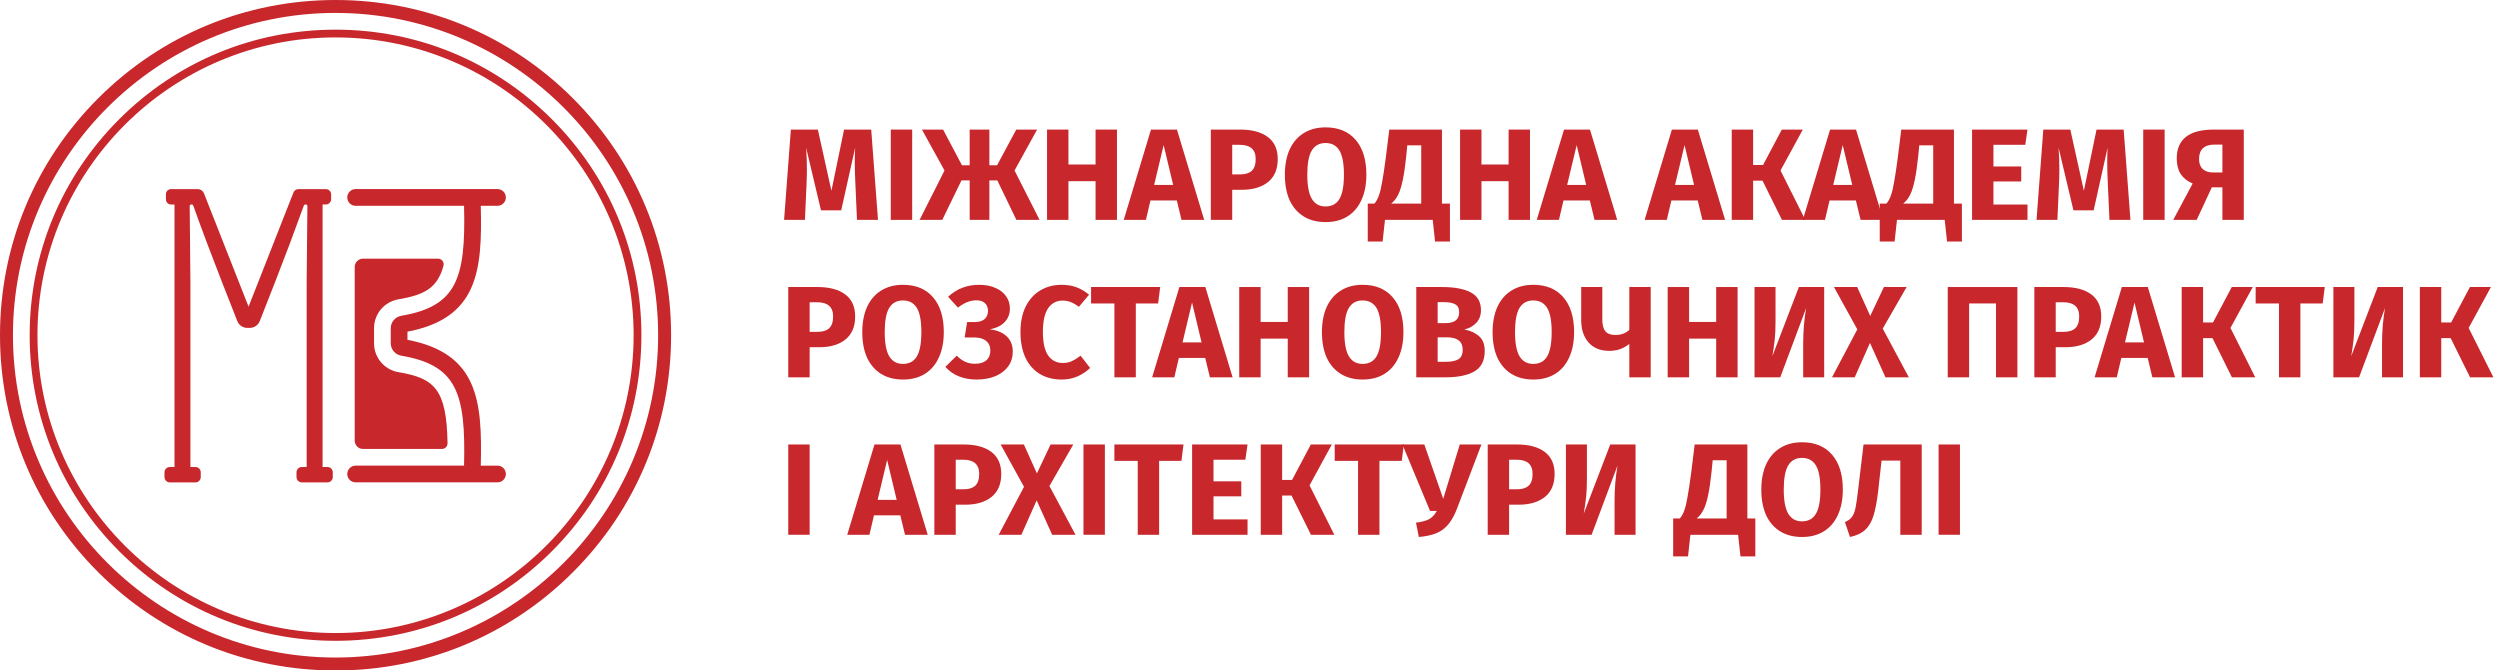
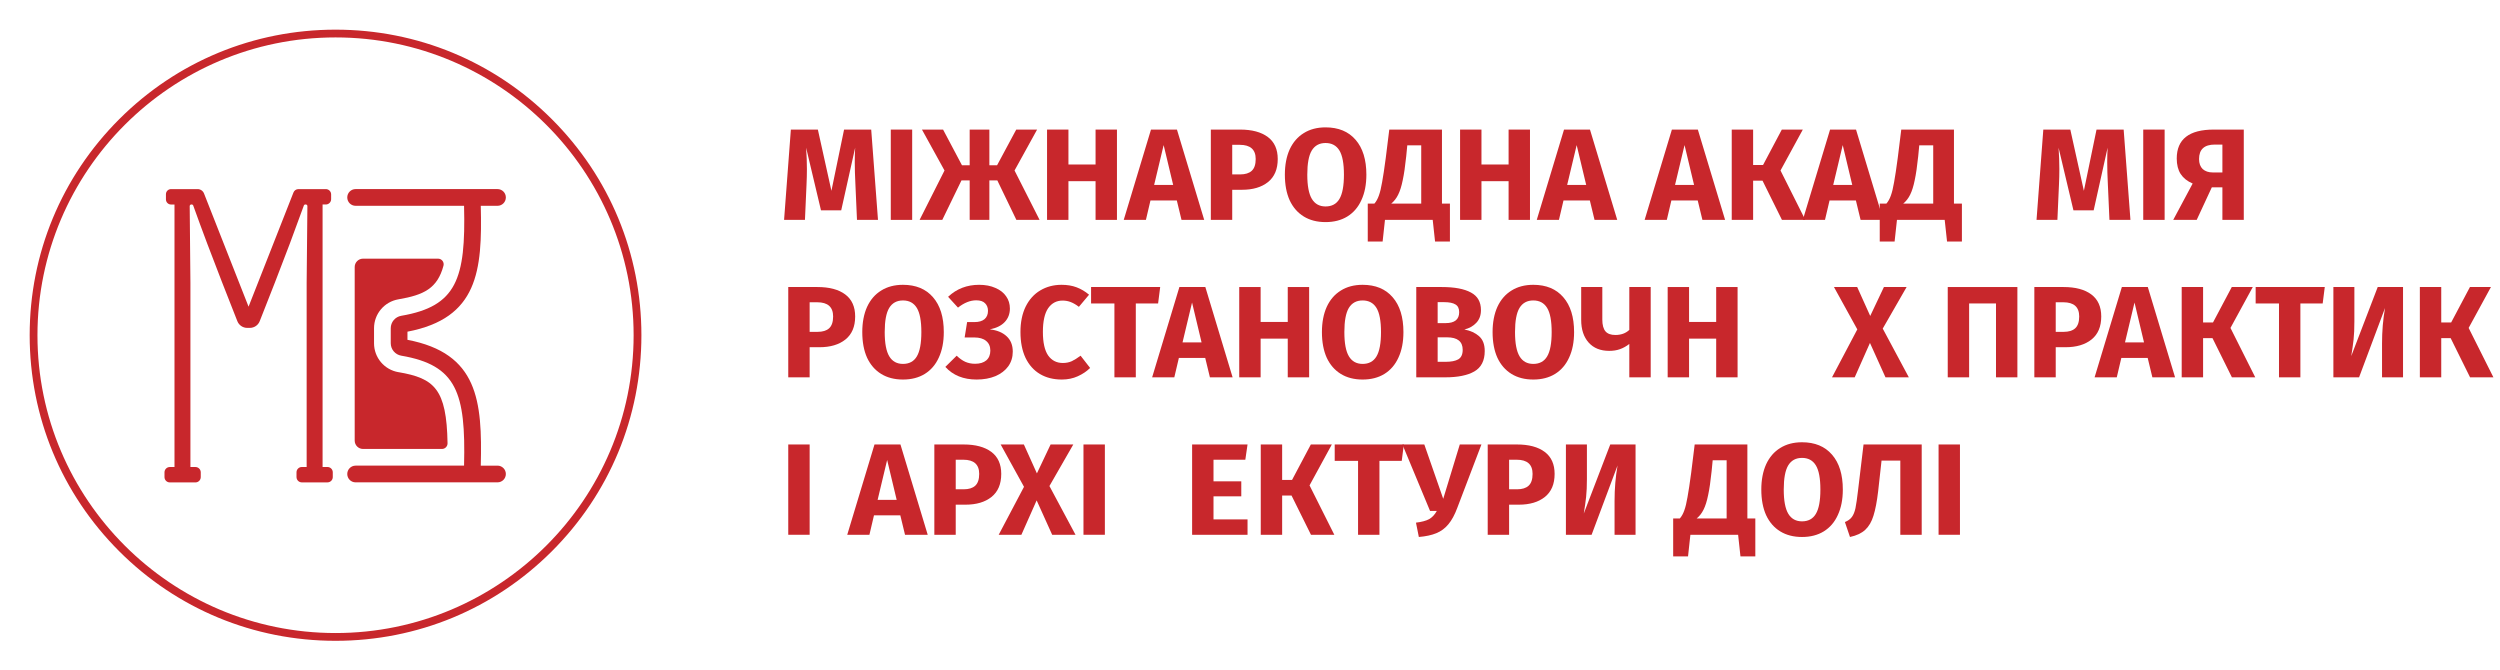
<svg xmlns="http://www.w3.org/2000/svg" width="261" height="70" viewBox="0 0 261 70" fill="none">
  <path d="M204.619 46.403V55.83H202.387V46.403H204.619Z" fill="#C8272C" />
  <path d="M200.626 46.403V55.83H198.393V48.09H196.433L196.079 51.286C195.952 52.366 195.788 53.218 195.589 53.844C195.398 54.47 195.112 54.959 194.731 55.313C194.35 55.667 193.819 55.916 193.138 56.061L192.607 54.497C192.934 54.37 193.179 54.193 193.342 53.966C193.506 53.74 193.628 53.436 193.71 53.055C193.791 52.665 193.882 52.039 193.982 51.178L194.554 46.403H200.626Z" fill="#C8272C" />
  <path d="M188.129 46.172C189.473 46.172 190.516 46.602 191.261 47.464C192.014 48.325 192.391 49.541 192.391 51.11C192.391 52.134 192.218 53.019 191.873 53.762C191.538 54.506 191.047 55.077 190.403 55.476C189.768 55.866 189.01 56.061 188.129 56.061C187.249 56.061 186.491 55.866 185.855 55.476C185.22 55.086 184.73 54.524 184.385 53.789C184.049 53.046 183.881 52.153 183.881 51.11C183.881 50.094 184.049 49.214 184.385 48.471C184.73 47.727 185.22 47.16 185.855 46.77C186.491 46.371 187.249 46.172 188.129 46.172ZM188.129 47.804C187.485 47.804 187.004 48.067 186.686 48.593C186.377 49.11 186.223 49.949 186.223 51.11C186.223 52.27 186.382 53.114 186.699 53.64C187.017 54.166 187.494 54.429 188.129 54.429C188.783 54.429 189.264 54.17 189.572 53.653C189.89 53.127 190.049 52.279 190.049 51.11C190.049 49.94 189.89 49.096 189.572 48.579C189.255 48.062 188.774 47.804 188.129 47.804Z" fill="#C8272C" />
  <path d="M183.256 54.13V58.088H181.704L181.459 55.83H176.476L176.231 58.088H174.679V54.13H175.373C175.564 53.912 175.718 53.635 175.836 53.3C175.963 52.955 176.077 52.488 176.176 51.899C176.285 51.309 176.412 50.466 176.558 49.368L176.925 46.403H182.426V54.13H183.256ZM180.261 48.049H178.804L178.695 49.178C178.586 50.23 178.464 51.069 178.328 51.695C178.201 52.32 178.042 52.824 177.851 53.205C177.67 53.576 177.429 53.885 177.129 54.13H180.261V48.049Z" fill="#C8272C" />
  <path d="M170.752 55.83H168.56V52.307C168.56 51.01 168.664 49.772 168.873 48.593L166.164 55.83H163.481V46.403H165.674V49.994C165.674 50.747 165.646 51.373 165.592 51.871C165.537 52.37 165.456 52.951 165.347 53.613L168.111 46.403H170.752V55.83Z" fill="#C8272C" />
  <path d="M158.367 46.403C159.611 46.403 160.578 46.661 161.267 47.178C161.957 47.695 162.302 48.462 162.302 49.477C162.302 50.538 161.962 51.341 161.281 51.885C160.609 52.42 159.706 52.688 158.572 52.688H157.55V55.83H155.317V46.403H158.367ZM158.381 51.082C158.907 51.082 159.307 50.96 159.579 50.715C159.861 50.461 160.001 50.049 160.001 49.477C160.001 48.489 159.448 47.995 158.34 47.995H157.55V51.082H158.381Z" fill="#C8272C" />
  <path d="M152.143 53.014C151.871 53.749 151.558 54.325 151.204 54.742C150.859 55.159 150.441 55.467 149.951 55.667C149.47 55.866 148.862 55.998 148.127 56.061L147.827 54.565C148.426 54.492 148.884 54.37 149.202 54.198C149.52 54.016 149.788 53.73 150.005 53.341H149.297L146.411 46.403H148.698L150.673 52.075L152.402 46.403H154.662L152.143 53.014Z" fill="#C8272C" />
  <path d="M146.56 46.403L146.342 48.117H144.014V55.83H141.781V48.117H139.344V46.403H146.56Z" fill="#C8272C" />
  <path d="M139.044 46.403L136.716 50.674L139.303 55.83H136.865L134.837 51.735H133.856V55.83H131.623V46.403H133.856V50.103H134.891L136.852 46.403H139.044Z" fill="#C8272C" />
  <path d="M130.243 46.403L130.012 47.995H126.69V50.253H129.59V51.817H126.69V54.225H130.243V55.83H124.457V46.403H130.243Z" fill="#C8272C" />
-   <path d="M123.558 46.403L123.34 48.117H121.011V55.83H118.779V48.117H116.341V46.403H123.558Z" fill="#C8272C" />
  <path d="M115.348 46.403V55.83H113.115V46.403H115.348Z" fill="#C8272C" />
  <path d="M109.561 50.742L112.284 55.83H109.846L108.226 52.239L106.633 55.83H104.264L106.906 50.824L104.468 46.403H106.892L108.253 49.423L109.683 46.403H112.052L109.561 50.742Z" fill="#C8272C" />
  <path d="M100.595 46.403C101.838 46.403 102.805 46.661 103.495 47.178C104.185 47.695 104.53 48.462 104.53 49.477C104.53 50.538 104.189 51.341 103.508 51.885C102.837 52.42 101.934 52.688 100.799 52.688H99.778V55.83H97.545V46.403H100.595ZM100.608 51.082C101.135 51.082 101.534 50.96 101.807 50.715C102.088 50.461 102.229 50.049 102.229 49.477C102.229 48.489 101.675 47.995 100.568 47.995H99.778V51.082H100.608Z" fill="#C8272C" />
  <path d="M94.484 55.83L93.993 53.803H91.243L90.767 55.83H88.452L91.298 46.403H94.007L96.853 55.83H94.484ZM91.624 52.184H93.612L92.618 48.022L91.624 52.184Z" fill="#C8272C" />
  <path d="M84.527 46.403V55.83H82.294V46.403H84.527Z" fill="#C8272C" />
  <path d="M260.054 29.966L257.726 34.237L260.312 39.393H257.875L255.847 35.298H254.866V39.393H252.633V29.966H254.866V33.666H255.901L257.862 29.966H260.054Z" fill="#C8272C" />
  <path d="M250.876 39.393H248.684V35.87C248.684 34.573 248.788 33.335 248.997 32.156L246.287 39.393H243.605V29.966H245.797V33.557C245.797 34.31 245.77 34.935 245.716 35.434C245.661 35.933 245.579 36.513 245.47 37.175L248.234 29.966H250.876V39.393Z" fill="#C8272C" />
  <path d="M242.706 29.966L242.488 31.68H240.16V39.393H237.927V31.68H235.49V29.966H242.706Z" fill="#C8272C" />
  <path d="M235.19 29.966L232.861 34.237L235.448 39.393H233.011L230.982 35.298H230.002V39.393H227.769V29.966H230.002V33.666H231.037L232.998 29.966H235.19Z" fill="#C8272C" />
  <path d="M224.708 39.393L224.218 37.366H221.467L220.991 39.393H218.676L221.522 29.966H224.231L227.077 39.393H224.708ZM221.849 35.747H223.836L222.843 31.584L221.849 35.747Z" fill="#C8272C" />
  <path d="M215.435 29.966C216.679 29.966 217.645 30.224 218.335 30.741C219.025 31.258 219.37 32.024 219.37 33.04C219.37 34.101 219.03 34.904 218.349 35.448C217.677 35.983 216.774 36.25 215.639 36.25H214.618V39.393H212.385V29.966H215.435ZM215.449 34.645C215.975 34.645 216.375 34.523 216.647 34.278C216.928 34.024 217.069 33.611 217.069 33.04C217.069 32.051 216.515 31.557 215.408 31.557H214.618V34.645H215.449Z" fill="#C8272C" />
  <path d="M210.615 29.966V39.393H208.382V31.68H205.577V39.393H203.344V29.966H210.615Z" fill="#C8272C" />
  <path d="M196.558 34.305L199.282 39.393H196.844L195.224 35.801L193.631 39.393H191.262L193.903 34.387L191.466 29.966H193.89L195.251 32.986L196.681 29.966H199.05L196.558 34.305Z" fill="#C8272C" />
-   <path d="M190.444 39.393H188.252V35.87C188.252 34.573 188.356 33.335 188.565 32.156L185.856 39.393H183.173V29.966H185.365V33.557C185.365 34.31 185.338 34.935 185.284 35.434C185.229 35.933 185.148 36.513 185.039 37.175L187.803 29.966H190.444V39.393Z" fill="#C8272C" />
  <path d="M179.17 39.393V35.353H176.338V39.393H174.105V29.966H176.338V33.611H179.17V29.966H181.403V39.393H179.17Z" fill="#C8272C" />
  <path d="M172.333 29.966V39.393H170.1V35.91C169.783 36.155 169.456 36.337 169.12 36.454C168.793 36.572 168.421 36.631 168.004 36.631C167.087 36.631 166.37 36.341 165.852 35.761C165.335 35.18 165.076 34.391 165.076 33.394V29.966H167.282V33.367C167.282 33.92 167.391 34.328 167.609 34.591C167.827 34.845 168.172 34.972 168.644 34.972C169.243 34.972 169.728 34.795 170.1 34.441V29.966H172.333Z" fill="#C8272C" />
  <path d="M160.074 29.734C161.417 29.734 162.461 30.165 163.205 31.027C163.959 31.888 164.335 33.103 164.335 34.672C164.335 35.697 164.163 36.581 163.818 37.325C163.482 38.069 162.992 38.64 162.348 39.039C161.712 39.429 160.954 39.624 160.074 39.624C159.193 39.624 158.435 39.429 157.8 39.039C157.165 38.649 156.675 38.087 156.33 37.352C155.994 36.609 155.826 35.715 155.826 34.672C155.826 33.657 155.994 32.777 156.33 32.033C156.675 31.29 157.165 30.723 157.8 30.333C158.435 29.934 159.193 29.734 160.074 29.734ZM160.074 31.367C159.429 31.367 158.948 31.63 158.631 32.156C158.322 32.673 158.168 33.512 158.168 34.672C158.168 35.833 158.327 36.677 158.644 37.203C158.962 37.729 159.438 37.992 160.074 37.992C160.727 37.992 161.208 37.733 161.517 37.216C161.835 36.69 161.994 35.842 161.994 34.672C161.994 33.502 161.835 32.659 161.517 32.142C161.199 31.625 160.718 31.367 160.074 31.367Z" fill="#C8272C" />
  <path d="M152.882 34.4C153.509 34.518 154.017 34.749 154.407 35.094C154.807 35.439 155.006 35.956 155.006 36.645C155.006 37.651 154.643 38.363 153.917 38.781C153.2 39.189 152.193 39.393 150.894 39.393H147.858V29.966H150.527C151.852 29.966 152.864 30.156 153.563 30.537C154.262 30.909 154.612 31.521 154.612 32.373C154.612 32.927 154.444 33.376 154.108 33.72C153.781 34.056 153.373 34.282 152.882 34.4ZM150.091 31.544V33.734H150.922C151.866 33.734 152.338 33.353 152.338 32.591C152.338 32.21 152.211 31.943 151.956 31.788C151.702 31.625 151.298 31.544 150.745 31.544H150.091ZM150.908 37.774C151.498 37.774 151.943 37.688 152.242 37.516C152.551 37.334 152.705 37.003 152.705 36.522C152.705 35.652 152.161 35.217 151.072 35.217H150.091V37.774H150.908Z" fill="#C8272C" />
  <path d="M142.257 29.734C143.6 29.734 144.644 30.165 145.388 31.027C146.142 31.888 146.518 33.103 146.518 34.672C146.518 35.697 146.346 36.581 146.001 37.325C145.665 38.069 145.175 38.64 144.531 39.039C143.895 39.429 143.137 39.624 142.257 39.624C141.376 39.624 140.618 39.429 139.983 39.039C139.348 38.649 138.857 38.087 138.513 37.352C138.177 36.609 138.009 35.715 138.009 34.672C138.009 33.657 138.177 32.777 138.513 32.033C138.857 31.29 139.348 30.723 139.983 30.333C140.618 29.934 141.376 29.734 142.257 29.734ZM142.257 31.367C141.612 31.367 141.131 31.63 140.814 32.156C140.505 32.673 140.351 33.512 140.351 34.672C140.351 35.833 140.509 36.677 140.827 37.203C141.145 37.729 141.621 37.992 142.257 37.992C142.91 37.992 143.391 37.733 143.7 37.216C144.018 36.69 144.177 35.842 144.177 34.672C144.177 33.502 144.018 32.659 143.7 32.142C143.382 31.625 142.901 31.367 142.257 31.367Z" fill="#C8272C" />
  <path d="M134.441 39.393V35.353H131.609V39.393H129.376V29.966H131.609V33.611H134.441V29.966H136.674V39.393H134.441Z" fill="#C8272C" />
  <path d="M126.315 39.393L125.825 37.366H123.075L122.598 39.393H120.283L123.129 29.966H125.838L128.684 39.393H126.315ZM123.456 35.747H125.444L124.45 31.584L123.456 35.747Z" fill="#C8272C" />
  <path d="M121.124 29.966L120.906 31.68H118.578V39.393H116.345V31.68H113.908V29.966H121.124Z" fill="#C8272C" />
  <path d="M110.825 29.734C111.415 29.734 111.937 29.821 112.391 29.993C112.854 30.165 113.29 30.424 113.698 30.768L112.636 32.033C112.355 31.816 112.078 31.652 111.806 31.544C111.533 31.435 111.243 31.38 110.934 31.38C110.299 31.38 109.795 31.648 109.423 32.183C109.06 32.718 108.878 33.543 108.878 34.659C108.878 35.756 109.06 36.572 109.423 37.107C109.795 37.633 110.308 37.896 110.961 37.896C111.306 37.896 111.619 37.833 111.901 37.706C112.182 37.57 112.486 37.379 112.813 37.135L113.807 38.413C113.453 38.767 113.022 39.057 112.514 39.284C112.014 39.511 111.461 39.624 110.852 39.624C109.981 39.624 109.223 39.434 108.579 39.053C107.934 38.672 107.43 38.109 107.067 37.366C106.713 36.613 106.536 35.711 106.536 34.659C106.536 33.634 106.718 32.75 107.081 32.006C107.453 31.262 107.961 30.7 108.606 30.319C109.259 29.929 109.999 29.734 110.825 29.734Z" fill="#C8272C" />
  <path d="M101.961 39.624C100.582 39.624 99.492 39.184 98.694 38.304L99.878 37.135C100.178 37.425 100.477 37.638 100.777 37.774C101.085 37.91 101.426 37.978 101.798 37.978C102.297 37.978 102.687 37.86 102.969 37.624C103.25 37.379 103.391 37.039 103.391 36.604C103.391 36.169 103.246 35.833 102.955 35.597C102.674 35.353 102.256 35.23 101.703 35.23H100.709L100.967 33.625H101.743C102.188 33.625 102.533 33.525 102.778 33.326C103.023 33.117 103.146 32.827 103.146 32.455C103.146 32.129 103.046 31.866 102.846 31.666C102.647 31.457 102.338 31.353 101.92 31.353C101.294 31.353 100.659 31.607 100.014 32.115L98.98 30.986C99.869 30.152 100.949 29.734 102.22 29.734C102.874 29.734 103.441 29.843 103.922 30.061C104.412 30.27 104.784 30.56 105.038 30.931C105.302 31.303 105.433 31.73 105.433 32.21C105.433 32.763 105.256 33.23 104.902 33.611C104.548 33.992 104.026 34.251 103.336 34.387C104.081 34.468 104.666 34.709 105.093 35.108C105.519 35.498 105.733 36.033 105.733 36.713C105.733 37.293 105.574 37.806 105.256 38.25C104.939 38.685 104.494 39.025 103.922 39.27C103.35 39.506 102.697 39.624 101.961 39.624Z" fill="#C8272C" />
  <path d="M94.27 29.734C95.614 29.734 96.657 30.165 97.402 31.027C98.155 31.888 98.532 33.103 98.532 34.672C98.532 35.697 98.359 36.581 98.014 37.325C97.679 38.069 97.189 38.64 96.544 39.039C95.909 39.429 95.151 39.624 94.27 39.624C93.39 39.624 92.632 39.429 91.996 39.039C91.361 38.649 90.871 38.087 90.526 37.352C90.19 36.609 90.022 35.715 90.022 34.672C90.022 33.657 90.19 32.777 90.526 32.033C90.871 31.29 91.361 30.723 91.996 30.333C92.632 29.934 93.39 29.734 94.27 29.734ZM94.27 31.367C93.626 31.367 93.145 31.63 92.827 32.156C92.518 32.673 92.364 33.512 92.364 34.672C92.364 35.833 92.523 36.677 92.841 37.203C93.158 37.729 93.635 37.992 94.27 37.992C94.924 37.992 95.405 37.733 95.713 37.216C96.031 36.69 96.19 35.842 96.19 34.672C96.19 33.502 96.031 32.659 95.713 32.142C95.396 31.625 94.915 31.367 94.27 31.367Z" fill="#C8272C" />
  <path d="M85.344 29.966C86.587 29.966 87.554 30.224 88.244 30.741C88.934 31.258 89.279 32.024 89.279 33.04C89.279 34.101 88.938 34.904 88.258 35.448C87.586 35.983 86.683 36.25 85.548 36.25H84.527V39.393H82.294V29.966H85.344ZM85.358 34.645C85.884 34.645 86.283 34.523 86.556 34.278C86.837 34.024 86.978 33.611 86.978 33.04C86.978 32.051 86.424 31.557 85.317 31.557H84.527V34.645H85.358Z" fill="#C8272C" />
  <path d="M234.251 13.528V22.956H232.018V19.555H230.915L229.336 22.956H226.885L228.914 19.16C228.36 18.924 227.942 18.593 227.661 18.167C227.389 17.741 227.252 17.201 227.252 16.548C227.252 14.535 228.541 13.528 231.119 13.528H234.251ZM232.018 18.004V15.093H231.228C230.13 15.093 229.581 15.596 229.581 16.603C229.581 17.056 229.708 17.405 229.962 17.65C230.225 17.886 230.575 18.004 231.01 18.004H232.018Z" fill="#C8272C" />
  <path d="M225.987 13.528V22.956H223.754V13.528H225.987Z" fill="#C8272C" />
  <path d="M222.418 22.956H220.226L220.062 19.269C220.017 18.389 219.994 17.605 219.994 16.916C219.994 16.39 220.008 15.891 220.035 15.419L218.578 21.962H216.468L214.915 15.419C214.97 16.208 214.997 16.952 214.997 17.65C214.997 18.176 214.984 18.725 214.956 19.296L214.793 22.956H212.614L213.322 13.528H216.141L217.557 19.922L218.878 13.528H221.71L222.418 22.956Z" fill="#C8272C" />
-   <path d="M211.67 13.528L211.439 15.12H208.116V17.378H211.016V18.942H208.116V21.35H211.67V22.956H205.883V13.528H211.67Z" fill="#C8272C" />
  <path d="M204.823 21.255V25.214H203.271L203.026 22.956H198.043L197.797 25.214H196.245V21.255H196.94C197.13 21.037 197.285 20.761 197.403 20.425C197.53 20.081 197.643 19.614 197.743 19.024C197.852 18.435 197.979 17.591 198.124 16.494L198.492 13.528H203.993V21.255H204.823ZM201.828 15.174H200.371L200.262 16.303C200.153 17.355 200.03 18.194 199.894 18.82C199.767 19.446 199.608 19.949 199.418 20.33C199.236 20.702 198.996 21.01 198.696 21.255H201.828V15.174Z" fill="#C8272C" />
  <path d="M194.246 22.956L193.756 20.929H191.005L190.529 22.956H188.214L191.06 13.528H193.769L196.615 22.956H194.246ZM191.387 19.31H193.375L192.381 15.147L191.387 19.31Z" fill="#C8272C" />
  <path d="M188.214 13.528L185.885 17.8L188.472 22.956H186.035L184.007 18.861H183.026V22.956H180.793V13.528H183.026V17.229H184.061L186.022 13.528H188.214Z" fill="#C8272C" />
  <path d="M177.732 22.956L177.242 20.929H174.491L174.015 22.956H171.7L174.546 13.528H177.255L180.101 22.956H177.732ZM174.873 19.31H176.861L175.867 15.147L174.873 19.31Z" fill="#C8272C" />
  <path d="M166.47 22.956L165.98 20.929H163.229L162.753 22.956H160.438L163.284 13.528H165.993L168.839 22.956H166.47ZM163.611 19.31H165.599L164.605 15.147L163.611 19.31Z" fill="#C8272C" />
  <path d="M157.497 22.956V18.915H154.665V22.956H152.432V13.528H154.665V17.174H157.497V13.528H159.73V22.956H157.497Z" fill="#C8272C" />
  <path d="M151.372 21.255V25.214H149.82L149.575 22.956H144.591L144.346 25.214H142.794V21.255H143.488C143.679 21.037 143.833 20.761 143.951 20.425C144.078 20.081 144.192 19.614 144.292 19.024C144.401 18.435 144.528 17.591 144.673 16.494L145.041 13.528H150.541V21.255H151.372ZM148.376 15.174H146.92L146.811 16.303C146.702 17.355 146.579 18.194 146.443 18.82C146.316 19.446 146.157 19.949 145.966 20.33C145.785 20.702 145.544 21.01 145.245 21.255H148.376V15.174Z" fill="#C8272C" />
  <path d="M138.388 13.297C139.731 13.297 140.775 13.728 141.519 14.589C142.272 15.451 142.649 16.666 142.649 18.235C142.649 19.26 142.477 20.144 142.132 20.888C141.796 21.631 141.306 22.203 140.661 22.602C140.026 22.992 139.268 23.187 138.388 23.187C137.507 23.187 136.749 22.992 136.114 22.602C135.478 22.212 134.988 21.65 134.643 20.915C134.307 20.171 134.14 19.278 134.14 18.235C134.14 17.219 134.307 16.34 134.643 15.596C134.988 14.852 135.478 14.286 136.114 13.896C136.749 13.497 137.507 13.297 138.388 13.297ZM138.388 14.93C137.743 14.93 137.262 15.193 136.944 15.719C136.636 16.235 136.481 17.074 136.481 18.235C136.481 19.396 136.64 20.239 136.958 20.765C137.276 21.291 137.752 21.554 138.388 21.554C139.041 21.554 139.522 21.296 139.831 20.779C140.148 20.253 140.307 19.405 140.307 18.235C140.307 17.065 140.148 16.222 139.831 15.705C139.513 15.188 139.032 14.93 138.388 14.93Z" fill="#C8272C" />
  <path d="M129.461 13.528C130.705 13.528 131.671 13.787 132.361 14.304C133.051 14.821 133.396 15.587 133.396 16.603C133.396 17.664 133.056 18.466 132.375 19.011C131.703 19.546 130.8 19.813 129.665 19.813H128.644V22.956H126.411V13.528H129.461ZM129.475 18.208C130.001 18.208 130.401 18.085 130.673 17.841C130.954 17.587 131.095 17.174 131.095 16.603C131.095 15.614 130.541 15.12 129.434 15.12H128.644V18.208H129.475Z" fill="#C8272C" />
  <path d="M123.35 22.956L122.86 20.929H120.109L119.633 22.956H117.318L120.164 13.528H122.873L125.719 22.956H123.35ZM120.491 19.31H122.479L121.485 15.147L120.491 19.31Z" fill="#C8272C" />
  <path d="M114.377 22.956V18.915H111.545V22.956H109.312V13.528H111.545V17.174H114.377V13.528H116.61V22.956H114.377Z" fill="#C8272C" />
  <path d="M108.274 13.528L105.918 17.8L108.532 22.956H106.109L104.121 18.834H103.29V22.956H101.234V18.834H100.377L98.375 22.956H96.006L98.607 17.8L96.251 13.528H98.457L100.431 17.256H101.234V13.528H103.29V17.256H104.094L106.095 13.528H108.274Z" fill="#C8272C" />
  <path d="M95.231 13.528V22.956H92.998V13.528H95.231Z" fill="#C8272C" />
  <path d="M91.662 22.956H89.469L89.306 19.269C89.261 18.389 89.238 17.605 89.238 16.916C89.238 16.39 89.251 15.891 89.279 15.419L87.822 21.962H85.712L84.159 15.419C84.214 16.208 84.241 16.952 84.241 17.65C84.241 18.176 84.227 18.725 84.2 19.296L84.037 22.956H81.858L82.566 13.528H85.385L86.801 19.922L88.121 13.528H90.954L91.662 22.956Z" fill="#C8272C" />
-   <path d="M35.031 69.998C25.674 69.998 16.875 66.358 10.259 59.746C3.643 53.136 0 44.348 0 34.998C0 25.649 3.643 16.862 10.261 10.252C16.877 3.64 25.674 0 35.031 0C44.387 0 53.185 3.64 59.802 10.252C66.418 16.863 70.063 25.65 70.063 35C70.063 44.35 66.42 53.138 59.802 59.748C53.184 66.358 44.389 70 35.031 70V69.998ZM35.031 1.35C16.46 1.35 1.352 16.445 1.352 34.998C1.352 53.551 16.46 68.646 35.031 68.646C53.601 68.646 68.709 53.551 68.709 34.998C68.709 16.445 53.601 1.35 35.031 1.35Z" fill="#C8272C" />
  <path d="M35.03 66.901C26.501 66.901 18.482 63.582 12.451 57.557C6.42 51.532 3.098 43.519 3.098 34.998C3.098 26.477 6.42 18.465 12.451 12.44C18.482 6.415 26.501 3.096 35.03 3.096C43.56 3.096 51.579 6.415 57.61 12.44C63.641 18.465 66.963 26.477 66.963 34.998C66.963 43.519 63.641 51.532 57.61 57.557C51.579 63.582 43.56 66.901 35.03 66.901ZM35.03 3.907C17.872 3.907 3.911 17.856 3.911 34.998C3.911 52.14 17.871 66.089 35.03 66.089C52.19 66.089 66.15 52.142 66.15 34.998C66.15 17.854 52.19 3.907 35.03 3.907Z" fill="#C8272C" />
  <path d="M34.186 48.754H33.677V21.349H34.014C34.323 21.349 34.57 21.099 34.57 20.793V20.298C34.573 19.993 34.323 19.742 34.017 19.742H31.156C30.926 19.742 30.722 19.882 30.638 20.095L25.95 32.016L21.3 20.2C21.192 19.923 20.924 19.742 20.631 19.742H17.856C17.562 19.742 17.324 19.981 17.324 20.275V20.819C17.324 21.113 17.562 21.352 17.856 21.352H18.217V48.757H17.728C17.42 48.757 17.173 49.007 17.173 49.313V49.808C17.173 50.116 17.423 50.364 17.728 50.364H20.404C20.712 50.364 20.959 50.113 20.959 49.808V49.313C20.959 49.005 20.709 48.757 20.404 48.757H19.88V29.557C19.88 29.557 19.813 22.685 19.805 21.518C19.805 21.425 19.877 21.349 19.971 21.349H20.017C20.087 21.349 20.151 21.393 20.174 21.46C21.108 24.062 22.108 26.719 23.17 29.434L24.778 33.527C24.944 33.952 25.354 34.231 25.81 34.231H26.084C26.54 34.231 26.95 33.952 27.116 33.527L28.724 29.434C29.786 26.719 30.783 24.062 31.72 21.46C31.743 21.393 31.807 21.349 31.877 21.349H31.926C32.02 21.349 32.095 21.425 32.092 21.518L32.014 29.557V48.754H31.511C31.202 48.754 30.955 49.005 30.955 49.31V49.805C30.955 50.113 31.205 50.361 31.511 50.361H34.186C34.494 50.361 34.742 50.111 34.742 49.805V49.31C34.742 49.002 34.492 48.754 34.186 48.754Z" fill="#C8272C" />
  <path d="M51.938 48.617H50.193C50.362 41.824 49.9 36.885 42.539 35.477V34.627C49.9 33.218 50.362 28.282 50.193 21.486H51.938C52.421 21.486 52.811 21.096 52.811 20.613C52.811 20.13 52.421 19.74 51.938 19.74H37.126C36.644 19.74 36.254 20.13 36.254 20.613C36.254 21.096 36.644 21.486 37.126 21.486H48.443L48.448 21.509C48.637 29.105 47.678 31.978 41.896 32.968C41.259 33.075 40.794 33.623 40.794 34.269V35.832C40.794 36.475 41.256 37.022 41.893 37.133C47.675 38.122 48.637 40.995 48.448 48.591V48.612H37.126C36.644 48.612 36.254 49.002 36.254 49.485C36.254 49.968 36.644 50.358 37.126 50.358H51.938C52.421 50.358 52.811 49.968 52.811 49.485C52.811 49.002 52.421 48.612 51.938 48.612V48.617Z" fill="#C8272C" />
  <path d="M41.599 38.856C40.122 38.602 39.049 37.334 39.049 35.835V34.272C39.049 32.773 40.122 31.501 41.602 31.248C44.246 30.797 45.662 30.116 46.299 27.741C46.398 27.371 46.119 27.004 45.738 27.004H37.903C37.42 27.004 37.03 27.394 37.03 27.877V45.998C37.03 46.481 37.42 46.871 37.903 46.871C39.849 46.871 44.499 46.871 46.142 46.871C46.468 46.871 46.73 46.6 46.724 46.275C46.628 40.587 45.339 39.493 41.605 38.853L41.599 38.856Z" fill="#C8272C" />
</svg>